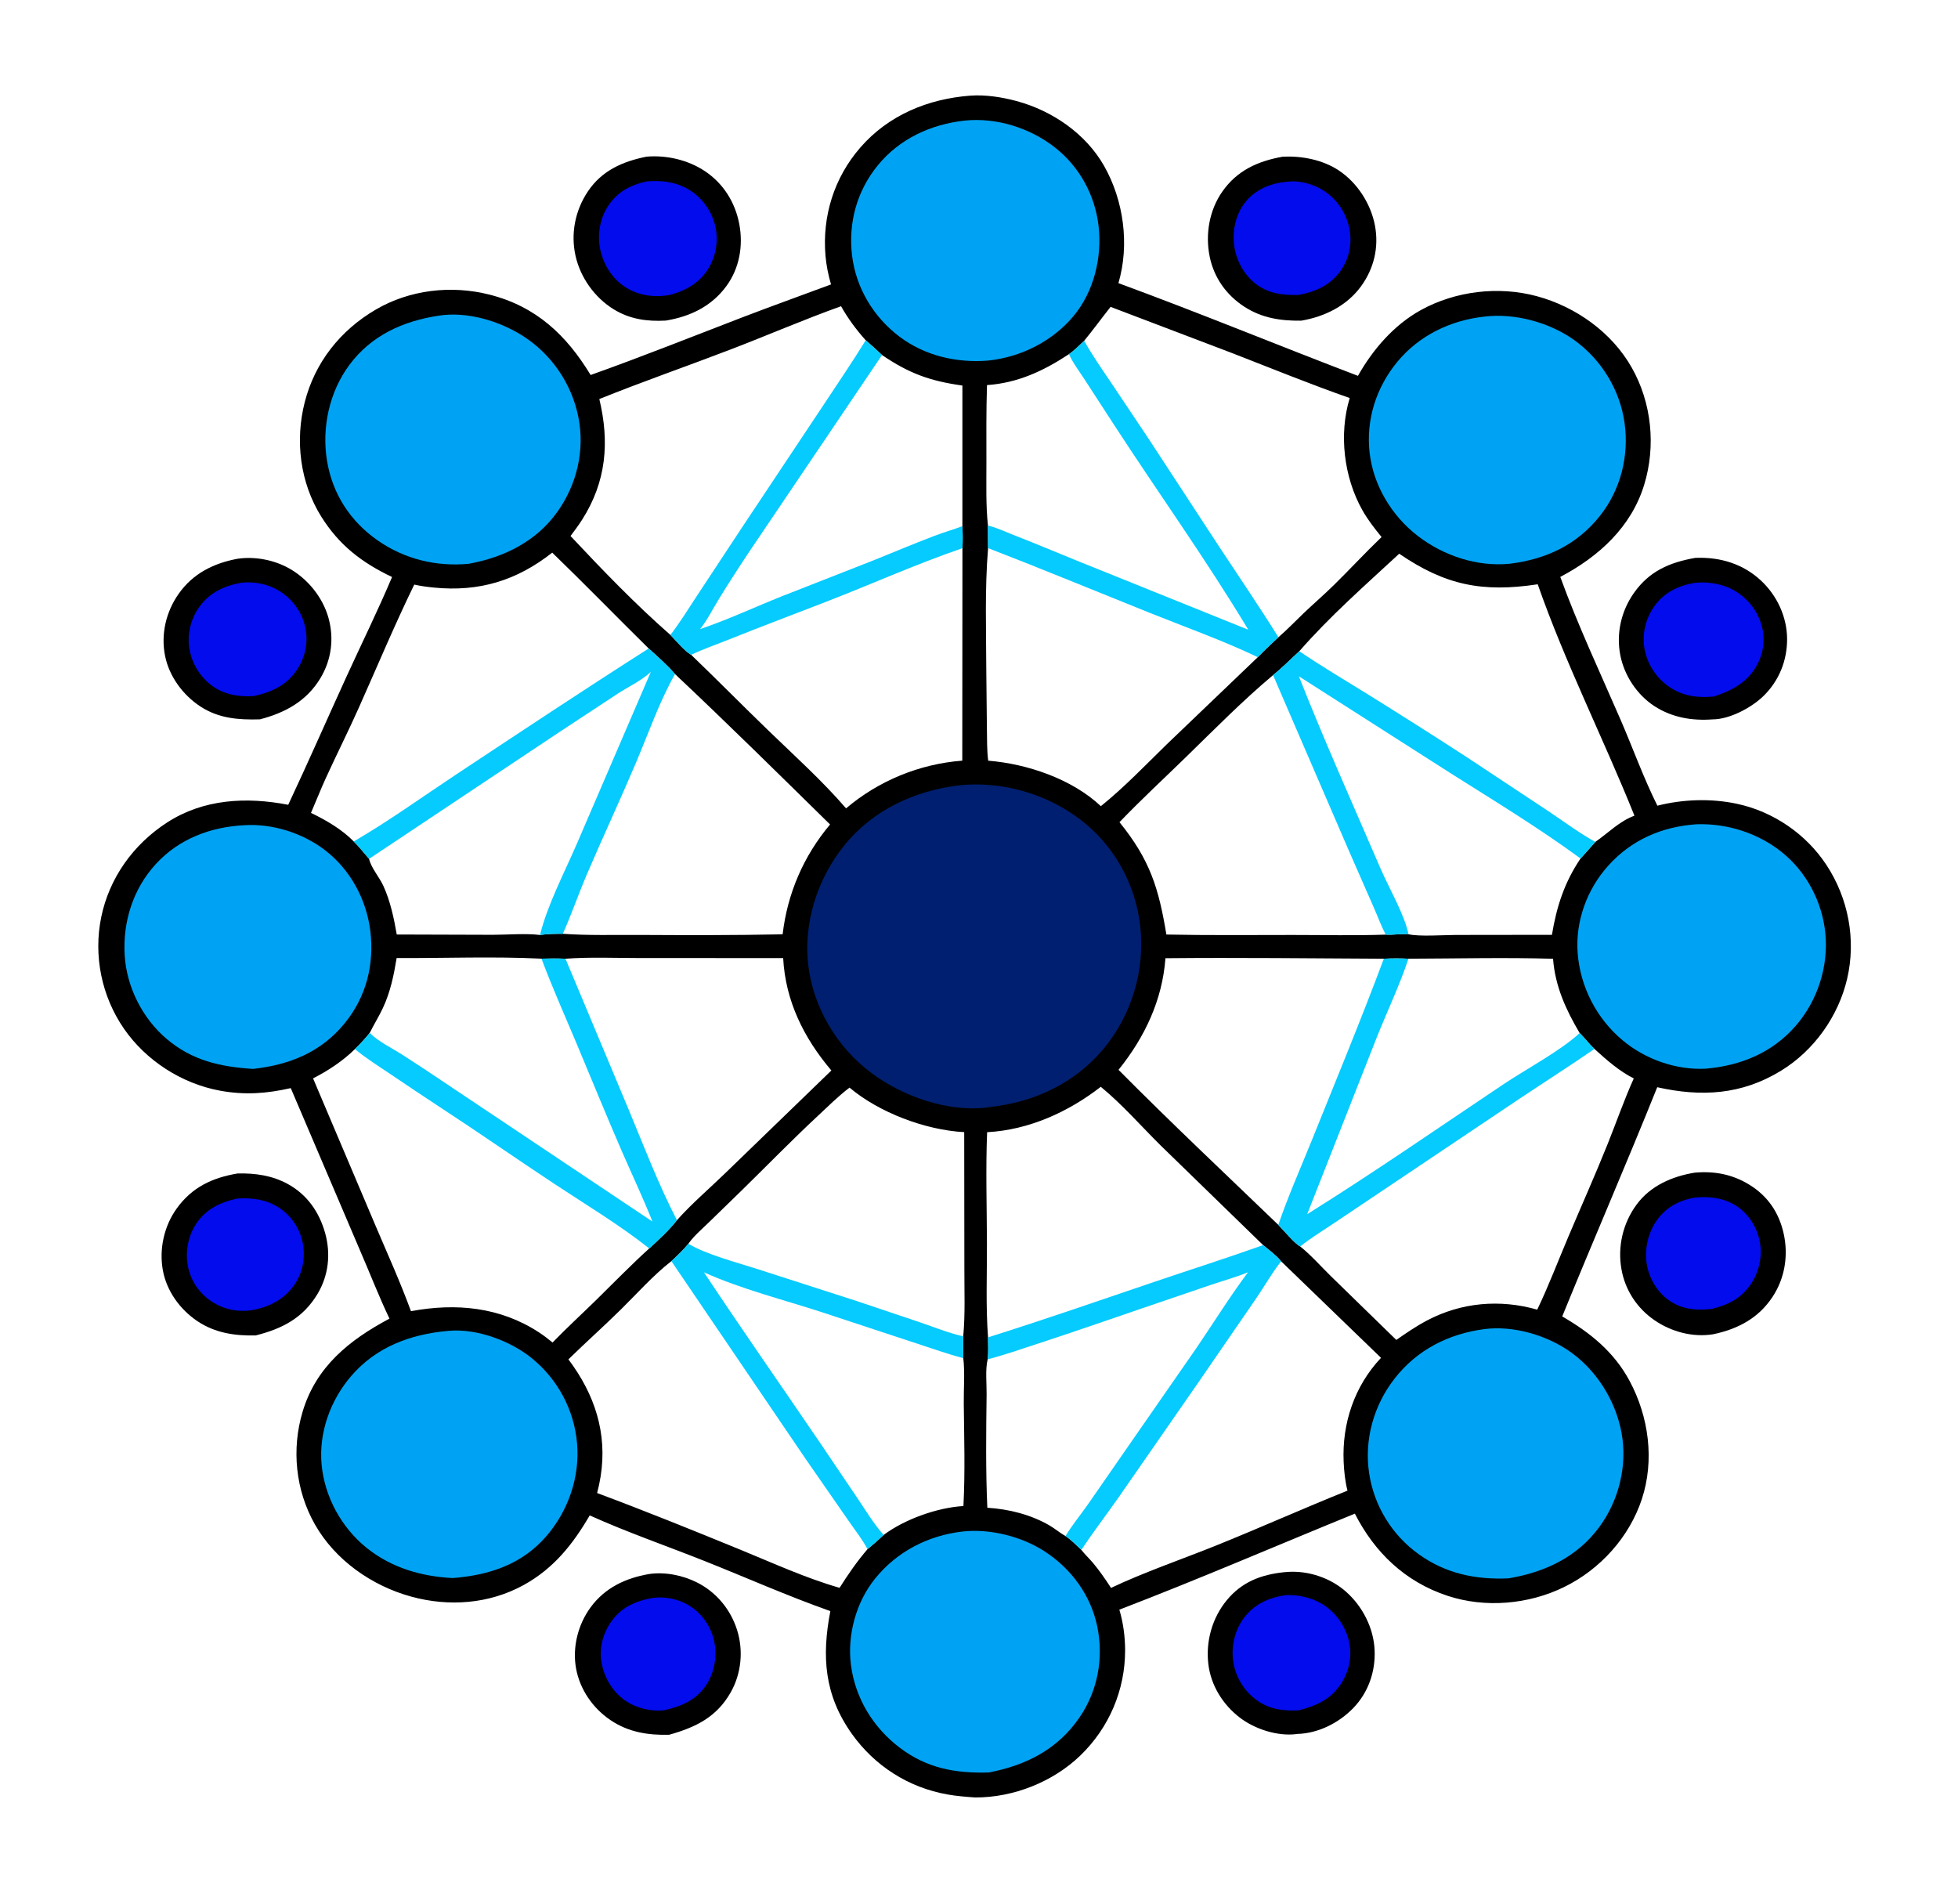
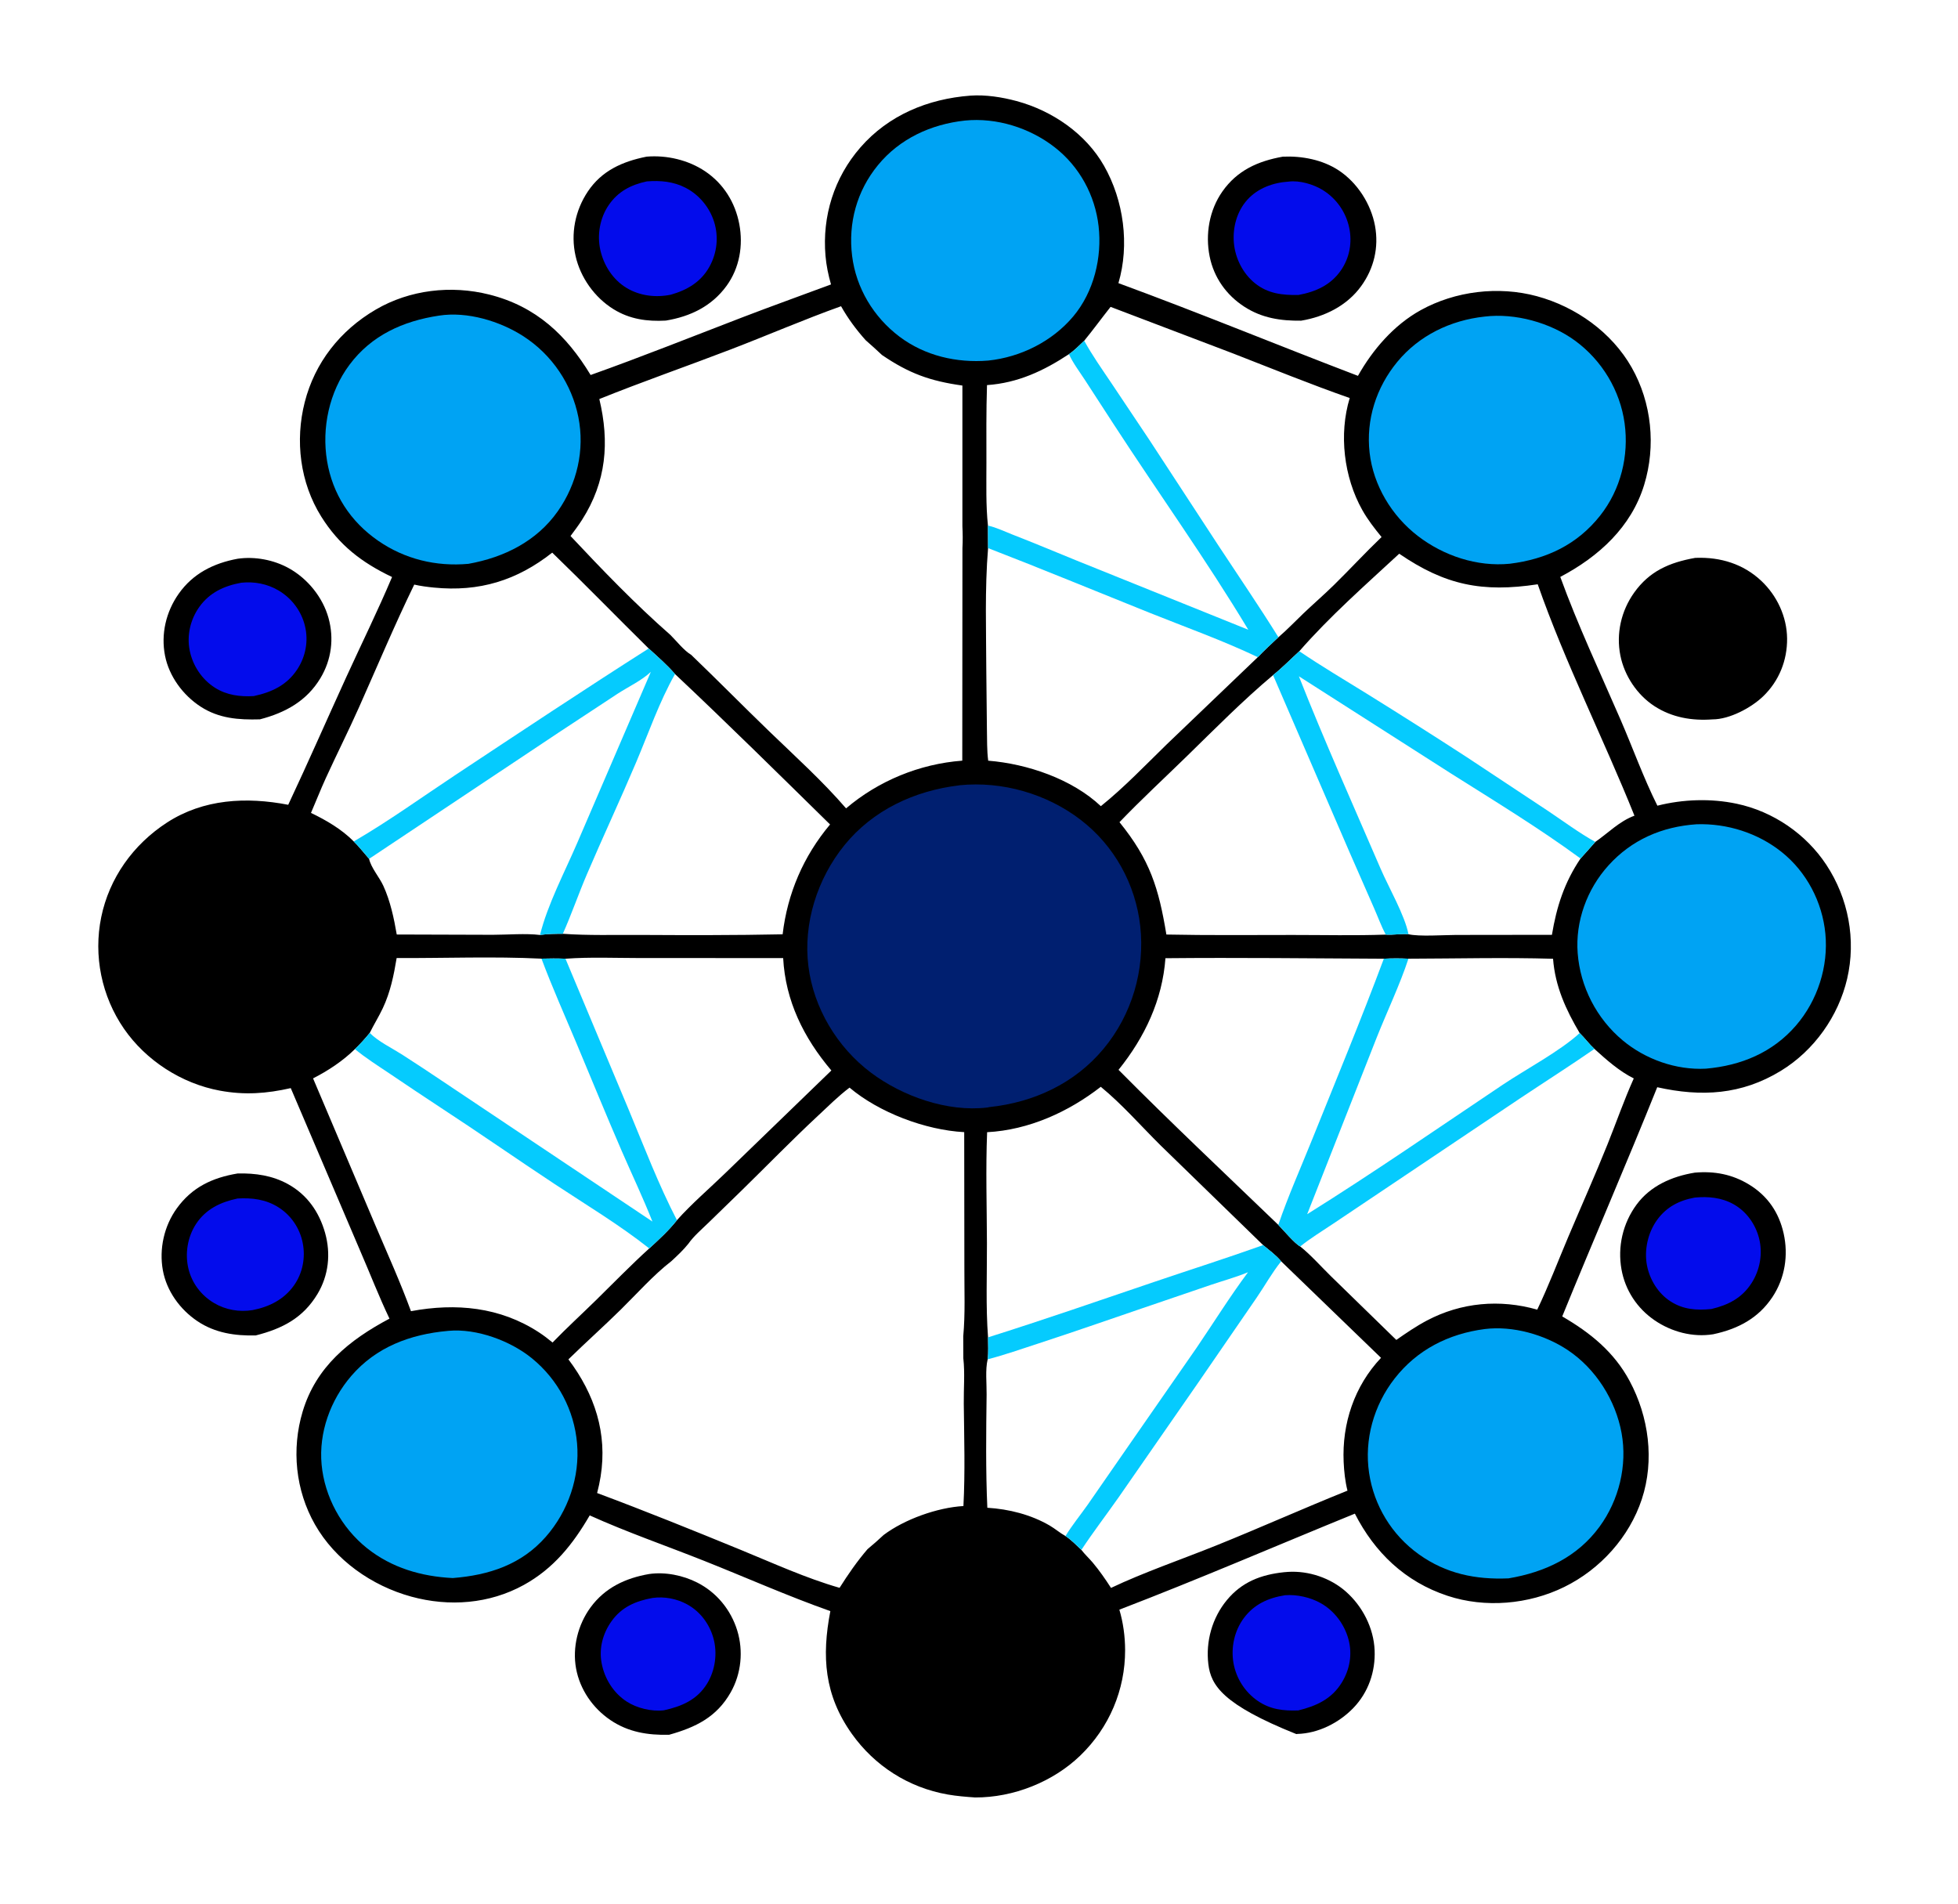
<svg xmlns="http://www.w3.org/2000/svg" width="36" height="35">
  <path transform="scale(0.035 0.034)" d="M341.017 851.158C349.457 849.908 358.778 851.864 366.285 855.793C376.543 861.162 383.984 870.634 387.283 881.701C390.577 892.746 389.421 905.032 383.851 915.147C376.498 928.498 365.532 934.053 351.464 938.098C340.24 938.359 330.016 936.665 320.641 930.126C311.299 923.609 304.608 913.481 302.617 902.241C300.61 890.92 303.568 878.582 310.215 869.225C317.729 858.647 328.534 853.355 341.017 851.158Z" />
  <path fill="#030CEC" transform="scale(0.035 0.034)" d="M342.767 864.109C348.948 863.207 355.54 864.496 360.973 867.571C367.865 871.472 372.656 878.157 374.738 885.738C376.981 893.906 375.757 903.304 371.363 910.568C366.165 919.162 358.182 922.718 348.763 924.854C342.295 925.626 334.568 923.718 329.2 920.118C322.141 915.383 317.567 907.659 316.046 899.364C314.586 891.398 316.635 883.343 321.213 876.732C326.547 869.028 333.887 865.756 342.767 864.109Z" />
  <path transform="scale(0.035 0.034)" d="M124.895 634.551C134.188 634.363 143.031 635.647 151.216 640.277C161.441 646.06 167.715 655.515 170.783 666.721C173.851 677.928 172.643 689.716 166.758 699.77C159.207 712.67 148.384 718.487 134.362 722.134C123.428 722.441 112.916 720.788 103.75 714.466C94.493 708.081 87.511 698.056 85.55 686.91C83.522 675.38 86.193 662.906 92.943 653.335C100.939 641.997 111.505 636.852 124.895 634.551Z" />
  <path fill="#030CEC" transform="scale(0.035 0.034)" d="M124.789 648.095C132.52 647.65 139.726 648.564 146.347 652.913C153.016 657.293 157.479 664.244 159.002 672.035C160.562 680.018 159.022 688.421 154.387 695.154C149.193 702.696 141.416 706.724 132.61 708.46C125.642 709.596 118.519 708.319 112.467 704.632C105.637 700.471 100.774 693.793 98.973 685.989C97.105 677.894 98.514 668.886 102.985 661.863C108.075 653.868 115.787 650.05 124.789 648.095Z" />
  <path transform="scale(0.035 0.034)" d="M124.843 302.143C133.897 300.807 143.762 302.721 151.701 307.25C161.677 312.94 169.572 323.068 172.567 334.165C175.554 345.236 174.14 356.75 168.363 366.656C161.166 378.996 150.012 385.394 136.529 388.993C125.307 389.322 114.983 388.533 105.372 382.107C96.04 375.868 88.818 365.65 86.695 354.586C84.456 342.918 87.173 330.904 93.844 321.122C101.3 310.189 112.129 304.568 124.843 302.143Z" />
  <path fill="#030CEC" transform="scale(0.035 0.034)" d="M126.765 315.11C133.602 314.374 140.422 315.705 146.329 319.303C153.328 323.566 158.318 330.507 160.198 338.472C162.105 346.55 160.605 354.994 156.15 361.972C150.723 370.473 142.856 374.297 133.302 376.411C126.072 376.846 119.078 375.926 112.89 371.874C105.959 367.334 101.216 359.828 99.65 351.733C98.075 343.597 99.987 335.009 104.697 328.208C110.059 320.465 117.726 316.783 126.765 315.11Z" />
  <path transform="scale(0.035 0.034)" d="M890.302 634.116C900.671 633.184 910.028 635.008 918.894 640.596C928.671 646.758 934.517 655.732 936.969 666.962C939.546 678.767 937.673 691.178 931.099 701.376C923.71 712.836 913 718.664 899.936 721.515C889.199 723.284 878.066 720.196 869.246 713.997C859.93 707.451 853.728 697.629 851.79 686.412C849.68 674.194 852.475 661.552 859.695 651.431C866.932 641.285 878.274 636.121 890.302 634.116Z" />
  <path fill="#030CEC" transform="scale(0.035 0.034)" d="M890.273 647.597C897.402 646.893 904.432 647.578 910.733 651.232C917.474 655.142 922.167 662.022 924.04 669.519C926.09 677.719 924.603 686.628 920.152 693.799C915.174 701.822 907.985 705.692 899.006 707.858C891.219 708.663 884.234 708.167 877.522 703.708C870.987 699.367 866.615 691.913 865.184 684.27C863.632 675.974 865.666 666.525 870.542 659.626C875.461 652.667 882.083 649.147 890.273 647.597Z" />
-   <path transform="scale(0.035 0.034)" d="M674.458 850.189C675.212 850.111 675.964 850.046 676.721 850C687.565 849.34 698.873 853.311 706.917 860.572C715.802 868.593 721.613 880.387 722.111 892.366C722.59 903.891 718.851 915.187 710.883 923.655C703.368 931.641 692.527 937.355 681.455 937.642C681.303 937.668 681.151 937.699 680.997 937.719C671.002 938.998 659.205 935.013 651.373 928.871C642.334 921.781 636.105 911.363 634.767 899.904C633.331 887.605 636.756 874.871 644.539 865.209C652.348 855.512 662.34 851.506 674.458 850.189Z" />
+   <path transform="scale(0.035 0.034)" d="M674.458 850.189C675.212 850.111 675.964 850.046 676.721 850C687.565 849.34 698.873 853.311 706.917 860.572C715.802 868.593 721.613 880.387 722.111 892.366C722.59 903.891 718.851 915.187 710.883 923.655C703.368 931.641 692.527 937.355 681.455 937.642C681.303 937.668 681.151 937.699 680.997 937.719C642.334 921.781 636.105 911.363 634.767 899.904C633.331 887.605 636.756 874.871 644.539 865.209C652.348 855.512 662.34 851.506 674.458 850.189Z" />
  <path fill="#030CEC" transform="scale(0.035 0.034)" d="M675.042 862.629C681.284 862.121 688.353 863.772 693.786 866.906C701.034 871.088 706.283 878.457 708.387 886.505C710.496 894.566 709.07 902.884 704.793 909.975C699.52 918.717 691.602 922.511 682.007 924.926C674.212 925.208 667.306 924.431 660.711 919.762C653.915 914.95 649.352 907.446 647.964 899.257C646.552 890.925 648.439 881.865 653.41 874.993C658.833 867.495 666.182 864.099 675.042 862.629Z" />
  <path transform="scale(0.035 0.034)" d="M890.43 301.692C890.627 301.681 890.824 301.667 891.022 301.66C903.858 301.197 915.767 304.999 925.106 313.98C933.541 322.091 938.686 333.554 938.793 345.288C938.901 357.056 934.61 368.2 926.233 376.519C919.985 382.724 908.577 389.015 899.623 389.01C888.799 389.842 878.298 387.983 869.141 381.875C859.923 375.725 853.321 365.334 851.214 354.496C848.917 342.684 851.596 330.403 858.41 320.524C866.449 308.87 876.891 304.197 890.43 301.692Z" />
-   <path fill="#030CEC" transform="scale(0.035 0.034)" d="M890.423 315.146C896.345 314.547 902.973 315.415 908.396 317.925C916.075 321.481 921.909 328.062 924.736 336.013C927.444 343.627 926.907 351.692 923.348 358.906C918.543 368.645 910.308 373.285 900.383 376.641C892.046 377.482 884.4 376.52 877.327 371.726C870.381 367.018 865.464 359.448 863.946 351.197C862.439 343.004 864.41 334.487 869.16 327.662C874.259 320.337 881.839 316.614 890.423 315.146Z" />
  <path transform="scale(0.035 0.034)" d="M339.657 84.713C350.257 83.795 361.528 86.516 370.324 92.568C380.121 99.309 386.24 109.576 388.367 121.211C390.48 132.77 388.513 144.885 381.677 154.569C373.924 165.551 362.729 171.162 349.755 173.363C339.899 173.933 330.768 172.604 322.288 167.198C312.267 160.809 304.9 150.005 302.356 138.437C299.709 126.399 302.11 113.807 308.835 103.496C316.14 92.295 326.93 87.334 339.657 84.713Z" />
  <path fill="#030CEC" transform="scale(0.035 0.034)" d="M339.797 98.084C346.915 97.513 353.741 98.143 360.138 101.536C367.342 105.356 372.778 112.221 375.141 119.99C377.604 128.084 376.683 136.805 372.674 144.239C368.256 152.43 361.072 156.811 352.399 159.356C344.499 161.038 336.115 160 329.19 155.723C321.927 151.238 317.147 143.428 315.364 135.192C313.597 127.03 315.11 117.942 319.745 110.942C324.637 103.554 331.376 99.942 339.797 98.084Z" />
  <path transform="scale(0.035 0.034)" d="M673.885 84.717C683.937 84.242 694.773 86.383 703.208 92.111C713.121 98.842 720.221 110.405 722.319 122.139C724.391 133.733 721.792 145.15 715.016 154.765C707.62 165.261 695.964 171.278 683.493 173.41C672.72 173.548 662.924 171.988 653.789 165.94C644.15 159.558 637.651 150.006 635.44 138.645C633.107 126.658 635.246 113.629 642.184 103.483C649.92 92.17 660.756 87.122 673.885 84.717Z" />
  <path fill="#030CEC" transform="scale(0.035 0.034)" d="M676.921 98.206C682.728 97.444 689.965 99.655 694.844 102.756C702.066 107.348 706.998 114.695 708.74 123.045C710.423 131.106 708.977 139.476 704.321 146.324C698.984 154.173 691.168 157.781 682.125 159.506C673.674 159.669 666.106 158.814 659.288 153.188C652.816 147.848 648.837 139.494 648.166 131.188C647.503 122.994 649.754 114.307 655.225 108.048C660.733 101.748 668.752 98.751 676.921 98.206Z" />
  <path transform="scale(0.035 0.034)" d="M509.775 51.715C517.684 51.12 526.412 52.536 534.023 54.648C552.876 59.879 570.4 72.361 579.956 89.641C590.355 108.443 593.448 132.38 587.528 153.113C629.756 169.062 671.337 186.747 713.357 203.24C721.062 189.135 732.194 175.776 746.302 167.735C764.454 157.389 787.151 154.556 807.295 160.159C827.952 165.904 846.736 179.83 857.14 198.7C867.699 217.849 869.936 241.242 863.716 262.168C856.955 284.915 840.021 300.909 819.644 311.974C828.895 338.175 840.473 363.459 851.25 389.043C857.748 404.466 863.357 420.633 870.656 435.681C884.104 432.18 898.699 431.666 912.299 434.621C931.554 438.806 948.717 451.013 959.346 467.553C971.025 485.727 975.117 508.188 970.336 529.278C965.762 549.455 953.042 568.062 935.473 579.09C914.865 592.024 893.807 593.266 870.571 587.924C854.396 629.412 837.053 670.456 820.667 711.868C835.534 720.749 847.917 731.137 856.042 746.719C866.171 766.142 869.217 789.665 862.48 810.687C855.941 831.093 840.758 848.575 821.652 858.207C803.015 867.602 780.245 869.685 760.415 862.941C738.006 855.319 722.101 839.426 711.733 818.515C670.455 835.846 629.678 853.987 588.02 870.431C590.043 877.463 591.023 884.943 591.039 892.254C591.084 913.772 582.733 934.206 567.466 949.356C553.175 963.538 532.386 972.085 512.216 971.988C507.426 971.639 502.603 971.245 497.872 970.395C477.22 966.681 459.416 954.851 447.5 937.599C432.961 916.55 431.618 895.662 436.198 871.223C413.856 863.096 391.96 853.069 369.936 844.053C349.941 835.868 329.383 828.569 309.786 819.462C301.037 834.949 290.901 848.143 275.152 857.082C257.081 867.34 235.907 868.993 216.056 863.387C195.129 857.477 176.052 843.558 165.456 824.389C155.214 805.861 153.07 783.619 158.985 763.317C166.023 739.158 183.333 724.692 204.596 713.061C199.054 701.106 194.364 688.613 189.245 676.464L152.743 588.405C139.993 591.383 128.518 592.242 115.54 589.781C95.326 585.947 76.629 573.412 65.167 556.35C53.343 538.748 49.023 516.788 53.167 495.995C57.373 474.894 69.897 456.697 87.745 444.792C106.888 432.021 129.397 430.813 151.409 435.194C161.878 412.283 171.712 389.113 181.932 366.095C189.929 348.086 198.471 330.259 205.956 312.029C189.958 304.163 178.164 294.817 168.776 279.381C157.596 260.997 154.927 238.285 160.076 217.508C165.366 196.161 178.621 178.697 197.437 167.387C215.243 156.684 236.977 154.098 257.011 159.284C281.712 165.679 297.653 181.355 310.266 202.784C337.058 192.974 363.439 182.09 389.971 171.605C405.423 165.498 421.033 159.764 436.544 153.805C435.132 148.763 434.086 143.555 433.648 138.334C431.856 116.977 438.142 96.046 452.051 79.646C466.769 62.291 487.384 53.453 509.775 51.715ZM208.365 518.073C206.856 527.463 205.086 536.449 201.101 545.169C199.011 549.74 196.393 554.035 194.226 558.551C191.779 561.665 189.262 564.525 186.444 567.308C192.189 572.199 198.65 576.383 204.85 580.675C213.672 586.782 222.482 592.917 231.388 598.902C251.423 612.363 271.045 626.451 290.999 640.036C307.689 651.399 325.433 662.341 341.062 675.103C346.193 670.255 351.305 665.44 355.613 659.82C345.932 640.612 338.31 619.963 330.242 600.007L297.055 518.435C292.835 518.242 288.666 518.279 284.445 518.4C259.239 517.127 233.627 518.186 208.365 518.073ZM352.688 681.976C343.204 689.542 334.712 699.445 326.186 708.089C317.142 717.256 307.658 725.958 298.598 735.084C312.451 754.022 319.142 775.042 315.518 798.429C315.051 801.439 314.421 804.415 313.677 807.369C339.049 817.104 364.239 827.598 389.277 838.165C406.246 845.326 423.358 853.399 441.042 858.627C445.584 851.246 450.161 844.406 455.719 837.729C453.063 832.457 449.068 827.341 445.788 822.412L423.187 788.876L352.688 681.976ZM583.405 165.942C578.733 172.012 574.327 178.254 569.555 184.259C573.807 192.214 578.97 199.725 583.899 207.273L603.63 237.648L640.065 295.018C650.592 311.505 661.454 327.848 671.579 344.584C676.178 340.544 680.41 335.925 684.786 331.633C690.027 326.493 695.527 321.606 700.693 316.392C709.164 307.841 717.181 298.864 725.761 290.411C722.074 285.765 718.504 281.06 715.655 275.84C705.921 258.002 703.262 234.777 709.031 215.243C688.3 207.767 668.003 199.234 647.55 191.051L583.405 165.942ZM682.558 352.154C678.022 356.429 673.564 361.133 668.758 365.079L708.835 460.605L721.816 491.079C723.842 495.811 725.601 500.833 727.938 505.401C731.944 505.676 735.893 504.852 739.897 505.187C745.301 506.547 758.46 505.601 764.746 505.577L815.254 505.512C817.703 490.305 821.771 477.238 830.284 464.243C832.916 461.295 835.463 458.266 838.038 455.268C829.562 450.425 821.46 444.206 813.411 438.658L770.646 409.516C753.338 397.935 735.881 386.558 718.341 375.332C706.388 367.683 694.18 360.292 682.558 352.154ZM340.771 350.674C306.668 373.024 272.945 396.086 239.255 419.056C221.587 431.101 204.174 444.048 185.832 455.018C188.777 458.001 191.189 461.252 193.89 464.425C194.874 469.18 199.314 474.393 201.356 478.969C205.001 487.14 206.963 496.529 208.417 505.34L258.846 505.499C266.5 505.49 276.236 504.638 283.677 505.595C283.776 505.582 283.875 505.572 283.973 505.557C287.879 504.961 291.728 504.978 295.668 504.957C300.22 494.427 303.884 483.426 308.297 472.812C316.732 452.521 325.825 432.509 334.192 412.188C340.69 396.408 346.372 379.45 354.597 364.504C350.525 359.612 345.408 355.052 340.771 350.674ZM186.444 567.308C180.112 573.723 172.414 578.958 164.457 583.144L197.392 663.073C203.696 678.307 210.36 693.494 215.889 709.031C239.544 704.5 262.686 706.751 283.084 720.457C285.578 722.133 287.984 724.017 290.261 725.977C297.626 718.149 305.46 710.773 313.025 703.14C322.319 693.762 331.409 684.109 341.062 675.103C325.433 662.341 307.689 651.399 290.999 640.036C271.045 626.451 251.423 612.363 231.388 598.902C222.482 592.917 213.672 586.782 204.85 580.675C198.65 576.383 192.189 572.199 186.444 567.308ZM314.838 215.778C320.262 239.12 318.533 260.452 305.779 281.073C303.911 284.093 301.79 286.973 299.711 289.85C316.378 308.14 333.784 326.77 352.176 343.347C357.228 336.585 361.587 329.271 366.138 322.166L390.002 284.904L432.834 218.635C440.201 207.139 447.778 195.725 454.781 184.004C449.819 178.309 445.443 172.233 441.818 165.593C422.277 172.805 403.216 181.306 383.845 188.96C360.911 198.022 337.611 206.339 314.838 215.778ZM569.555 184.259C567 186.742 564.475 189.487 561.54 191.515C548.294 200.517 534.722 207.085 518.49 208.248C518.04 222.391 518.172 236.568 518.182 250.717C518.19 261.76 517.854 273.239 518.983 284.217L519.052 296.394C547.366 307.653 575.379 319.598 603.544 331.22C622.573 339.072 642.283 346.297 660.746 355.37C664.237 351.637 667.881 348.108 671.579 344.584C661.454 327.848 650.592 311.505 640.065 295.018L603.63 237.648L583.899 207.273C578.97 199.725 573.807 192.214 569.555 184.259ZM663.543 673.299C644.611 680.268 625.383 686.544 606.334 693.198C577.291 703.342 548.297 713.696 519.031 723.183C519.023 727.063 519.328 731.238 518.829 735.077C517.53 740.688 518.353 748.16 518.282 754.028C518.034 774.413 517.778 794.957 518.662 815.328C530.043 816.049 541.566 819.044 551.403 824.94C554.264 826.655 556.863 829.006 559.721 830.619C562.79 832.71 565.411 835.523 568.072 838.103C574.279 828.421 581.217 819.119 587.693 809.606L629.457 747.656L660.176 701.669C664.446 695.266 668.283 688.096 673.02 682.074C670.414 678.774 666.723 676.045 663.543 673.299ZM454.781 184.004C447.778 195.725 440.201 207.139 432.834 218.635L390.002 284.904L366.138 322.166C361.587 329.271 357.228 336.585 352.176 343.347C355.309 346.552 359.322 351.829 363.08 354.097C369.59 350.89 376.715 348.374 383.433 345.601C400.172 338.695 417.05 332.166 433.867 325.459C457.791 315.916 481.303 305.004 505.584 296.435C505.805 292.438 505.753 288.54 505.561 284.543L505.561 208.488C488.502 206.036 477.489 201.891 463.341 191.986C460.558 189.247 457.67 186.63 454.781 184.004ZM361.617 672.557C359.027 675.916 355.762 679.051 352.688 681.976L423.187 788.876L445.788 822.412C449.068 827.341 453.063 832.457 455.719 837.729C458.632 835.236 461.454 832.695 464.21 830.03C475.125 821.595 492.333 815.223 506.104 814.402C507.044 796.071 506.492 777.428 506.288 759.074C506.198 750.961 506.928 742.519 506.047 734.465L506.008 722.647L505.781 722.59C498.175 720.772 490.724 717.691 483.356 715.077L450.004 703.532L397.713 686.19C387.208 682.719 370.757 678.274 361.617 672.557ZM837.589 567.213C824.624 576.438 811.31 585.152 798.196 594.16L729.491 641.605L700.267 661.782C694.537 665.743 688.387 669.575 683.038 674.038C688.728 678.731 693.983 684.908 699.198 690.158L733.504 724.573C738.706 720.851 743.902 717.177 749.529 714.112C767.58 704.28 787.881 702.427 807.538 708.2C813.51 695.364 818.454 681.959 823.841 668.857C830.701 652.173 837.912 635.594 844.46 618.786C849.079 606.931 853.16 594.827 858.251 583.164C850.609 579.261 843.817 573.031 837.589 567.213ZM739.871 518.424C735.558 518.199 731.26 518.195 726.949 518.438C714.986 551.421 701.897 583.956 689.115 616.634C683.197 631.762 676.617 646.942 671.514 662.35C674.011 664.965 680.229 672.607 683.038 674.038C688.387 669.575 694.537 665.743 700.267 661.782L729.491 641.605L798.196 594.16C811.31 585.152 824.624 576.438 837.589 567.213C834.838 564.622 832.533 561.357 829.83 558.636C822.54 545.946 816.937 533.263 815.847 518.46C790.537 517.685 765.186 518.36 739.871 518.424ZM290.097 298.84C271.535 313.89 251.776 320.169 227.942 317.736C224.504 317.385 220.977 316.915 217.611 316.122C207.285 337.951 198.151 360.435 188.544 382.594C182.977 395.434 176.832 408 171.151 420.784C168.389 426.997 166.005 433.334 163.361 439.589C171.433 443.558 179.559 448.492 185.832 455.018C204.174 444.048 221.587 431.101 239.255 419.056C272.945 396.086 306.668 373.024 340.771 350.674C323.803 333.458 307.232 315.899 290.097 298.84ZM568.072 838.103C569.809 840.491 572.167 842.694 574.054 845.01C577.594 849.355 580.661 853.929 583.635 858.672C600.765 850.278 621.057 843.127 638.935 835.71C662.026 826.129 684.748 815.629 707.855 806.077C706.62 801.05 706.063 795.661 705.84 790.495C704.947 769.818 711.425 749.589 725.476 734.255L673.02 682.074C668.283 688.096 664.446 695.266 660.176 701.669L629.457 747.656L587.693 809.606C581.217 819.119 574.279 828.421 568.072 838.103ZM735.034 299.425C717.217 316.399 698.478 333.346 682.558 352.154C694.18 360.292 706.388 367.683 718.341 375.332C735.881 386.558 753.338 397.935 770.646 409.516L813.411 438.658C821.46 444.206 829.562 450.425 838.038 455.268C844.795 450.475 850.691 444.073 858.605 441.089C842.284 399.239 822.249 358.517 807.792 315.957C778.672 320.511 759.164 316.435 735.034 299.425ZM612.229 518.157C610.614 540.693 601.428 560.834 587.581 578.52C615.014 606.997 643.425 634.523 671.514 662.35C676.617 646.942 683.197 631.762 689.115 616.634C701.897 583.956 714.986 551.421 726.949 518.438C688.715 518.247 650.464 517.777 612.229 518.157ZM446.279 588.139C440.322 592.783 434.963 598.302 429.519 603.526C415.888 616.605 402.96 630.297 389.657 643.696L372.121 661.255C368.595 664.788 364.424 668.426 361.617 672.557C370.757 678.274 387.208 682.719 397.713 686.19L450.004 703.532L483.356 715.077C490.724 717.691 498.175 720.772 505.781 722.59L506.008 722.647C507.112 710.401 506.555 697.712 506.6 685.406L506.517 612.212C486.103 611.109 461.725 601.577 446.279 588.139ZM363.08 354.097C376.936 367.788 390.404 381.879 404.225 395.609C417.851 409.145 432.11 422.391 444.458 437.131C461.361 422.314 482.988 413.072 505.501 411.331L505.584 296.435C481.303 305.004 457.791 315.916 433.867 325.459C417.05 332.166 400.172 338.695 383.433 345.601C376.715 348.374 369.59 350.89 363.08 354.097ZM354.597 364.504C346.372 379.45 340.69 396.408 334.192 412.188C325.825 432.509 316.732 452.521 308.297 472.812C303.884 483.426 300.22 494.427 295.668 504.957C309.081 505.936 322.561 505.493 335.999 505.571C361.083 505.715 386.047 505.774 411.13 505.237C413.638 483.23 422.02 463.045 436.046 445.838C409.066 418.568 382.155 391.189 354.597 364.504ZM519.052 296.394C517.267 318.63 518.076 341.33 518.129 363.622L518.444 394.332C518.557 399.958 518.411 405.768 519.117 411.345C539.72 413.047 563.195 421.285 578.302 435.94C590.648 425.71 601.691 413.755 613.009 402.412L660.746 355.37C642.283 346.297 622.573 339.072 603.544 331.22C575.379 319.598 547.366 307.653 519.052 296.394ZM578.267 587.694C561.31 601.262 540.484 611.048 518.551 612.244C517.772 632.212 518.395 652.388 518.454 672.381C518.503 689.224 517.811 706.395 519.031 723.183C548.297 713.696 577.291 703.342 606.334 693.198C625.383 686.544 644.611 680.268 663.543 673.299L609.761 619.461C599.357 608.871 589.618 597.292 578.267 587.694ZM297.055 518.435L330.242 600.007C338.31 619.963 345.932 640.612 355.613 659.82C363.391 650.852 372.697 642.679 381.105 634.28L436.733 578.874C422.164 561.176 412.604 541.184 411.408 518.083L336.285 518.068C323.305 518.062 309.986 517.454 297.055 518.435ZM588.085 444.601C604.134 464.975 608.702 480.325 612.721 505.356C634.827 505.834 657.004 505.592 679.117 505.588C695.355 505.586 711.72 505.983 727.938 505.401C725.601 500.833 723.842 495.811 721.816 491.079L708.835 460.605L668.758 365.079C652.851 378.836 638.231 394.102 623.403 408.998C611.64 420.815 599.442 432.406 588.085 444.601Z" />
  <path fill="#05CBFE" transform="scale(0.035 0.034)" d="M726.949 518.438C731.26 518.195 735.558 518.199 739.871 518.424C735.467 532.297 728.521 547.29 723.192 561.109L686.679 656.586C721.52 634.182 755.3 610.1 789.399 586.582C801.357 578.334 819.721 568.281 829.83 558.636C832.533 561.357 834.838 564.622 837.589 567.213C824.624 576.438 811.31 585.152 798.196 594.16L729.491 641.605L700.267 661.782C694.537 665.743 688.387 669.575 683.038 674.038C680.229 672.607 674.011 664.965 671.514 662.35C676.617 646.942 683.197 631.762 689.115 616.634C701.897 583.956 714.986 551.421 726.949 518.438Z" />
-   <path fill="#05CBFE" transform="scale(0.035 0.034)" d="M361.617 672.557C370.757 678.274 387.208 682.719 397.713 686.19L450.004 703.532L483.356 715.077C490.724 717.691 498.175 720.772 505.781 722.59L506.008 722.647L506.047 734.465C498.066 732.283 490.204 729.381 482.354 726.765L432.218 709.748C411.602 702.806 389.529 697.178 369.809 688.016C390.076 719.487 411.129 750.424 431.744 781.661L450.617 810.436C454.936 817.048 459.012 824.057 464.21 830.03C461.454 832.695 458.632 835.236 455.719 837.729C453.063 832.457 449.068 827.341 445.788 822.412L423.187 788.876L352.688 681.976C355.762 679.051 359.027 675.916 361.617 672.557Z" />
-   <path fill="#05CBFE" transform="scale(0.035 0.034)" d="M454.781 184.004C457.67 186.63 460.558 189.247 463.341 191.986L394.221 297.396C388.549 306.125 383.006 314.953 377.665 323.887C374.498 329.184 371.564 335.315 367.79 340.17C382.369 335.124 396.654 328.192 410.956 322.34L457.269 303.651C468.511 299.048 479.673 294.14 490.986 289.724C495.798 287.846 500.751 286.379 505.561 284.543C505.753 288.54 505.805 292.438 505.584 296.435C481.303 305.004 457.791 315.916 433.867 325.459C417.05 332.166 400.172 338.695 383.433 345.601C376.715 348.374 369.59 350.89 363.08 354.097C359.322 351.829 355.309 346.552 352.176 343.347C357.228 336.585 361.587 329.271 366.138 322.166L390.002 284.904L432.834 218.635C440.201 207.139 447.778 195.725 454.781 184.004Z" />
  <path fill="#05CBFE" transform="scale(0.035 0.034)" d="M663.543 673.299C666.723 676.045 670.414 678.774 673.02 682.074C668.283 688.096 664.446 695.266 660.176 701.669L629.457 747.656L587.693 809.606C581.217 819.119 574.279 828.421 568.072 838.103C565.411 835.523 562.79 832.71 559.721 830.619C563.159 824.803 567.566 819.252 571.403 813.655L594.518 779.329L628.58 728.833C637.549 715.266 646.064 701.139 655.602 687.978C649.39 690.627 642.617 692.536 636.229 694.756L599.879 707.518C581.73 713.902 563.613 720.404 545.377 726.534C536.584 729.489 527.786 732.657 518.829 735.077C519.328 731.238 519.023 727.063 519.031 723.183C548.297 713.696 577.291 703.342 606.334 693.198C625.383 686.544 644.611 680.268 663.543 673.299Z" />
  <path fill="#05CBFE" transform="scale(0.035 0.034)" d="M569.555 184.259C573.807 192.214 578.97 199.725 583.899 207.273L603.63 237.648L640.065 295.018C650.592 311.505 661.454 327.848 671.579 344.584C667.881 348.108 664.237 351.637 660.746 355.37C642.283 346.297 622.573 339.072 603.544 331.22C575.379 319.598 547.366 307.653 519.052 296.394L518.983 284.217C523.24 285.145 527.826 287.453 531.907 289.082C543.159 293.574 554.277 298.392 565.449 303.079L655.752 340.535C633.7 302.751 608.614 266.755 585.25 229.767L569.911 205.443C567.1 200.979 563.638 196.325 561.54 191.515C564.475 189.487 567 186.742 569.555 184.259Z" />
  <path fill="#05CBFE" transform="scale(0.035 0.034)" d="M340.771 350.674C345.408 355.052 350.525 359.612 354.597 364.504C346.372 379.45 340.69 396.408 334.192 412.188C325.825 432.509 316.732 452.521 308.297 472.812C303.884 483.426 300.22 494.427 295.668 504.957C291.728 504.978 287.879 504.961 283.973 505.557C283.875 505.572 283.776 505.582 283.677 505.595C287.575 489.25 296.612 471.63 303.152 455.999L341.907 363.313C337.131 367.976 330.102 371.36 324.533 375.076L293.423 396.161L193.89 464.425C191.189 461.252 188.777 458.001 185.832 455.018C204.174 444.048 221.587 431.101 239.255 419.056C272.945 396.086 306.668 373.024 340.771 350.674Z" />
  <path fill="#05CBFE" transform="scale(0.035 0.034)" d="M682.558 352.154C694.18 360.292 706.388 367.683 718.341 375.332C735.881 386.558 753.338 397.935 770.646 409.516L813.411 438.658C821.46 444.206 829.562 450.425 838.038 455.268C835.463 458.266 832.916 461.295 830.284 464.243C808.458 447.753 785.167 433.184 762.252 418.281L682.33 365.712C695.725 400.726 710.72 435.018 725.187 469.593C729.44 479.758 738.009 495.033 739.897 505.187C735.893 504.852 731.944 505.676 727.938 505.401C725.601 500.833 723.842 495.811 721.816 491.079L708.835 460.605L668.758 365.079C673.564 361.133 678.022 356.429 682.558 352.154Z" />
  <path fill="#05CBFE" transform="scale(0.035 0.034)" d="M284.445 518.4C288.666 518.279 292.835 518.242 297.055 518.435L330.242 600.007C338.31 619.963 345.932 640.612 355.613 659.82C351.305 665.44 346.193 670.255 341.062 675.103C325.433 662.341 307.689 651.399 290.999 640.036C271.045 626.451 251.423 612.363 231.388 598.902C222.482 592.917 213.672 586.782 204.85 580.675C198.65 576.383 192.189 572.199 186.444 567.308C189.262 564.525 191.779 561.665 194.226 558.551C198.684 563.2 205.801 566.702 211.197 570.244C218.208 574.846 225.113 579.615 232.026 584.363L342.728 660.559C337.795 647.672 331.931 635.036 326.57 622.317C318.437 603.02 310.731 583.526 302.819 564.136C296.604 548.905 290.066 533.87 284.445 518.4Z" />
  <path fill="#00A3F3" transform="scale(0.035 0.034)" d="M506.857 65.197C523.569 63.478 540.899 69.145 553.962 79.567C567.128 90.071 575.258 105.642 577.109 122.294C578.991 139.213 574.645 157.818 563.774 171.131C552.835 184.527 536.283 193.145 519.124 194.981C502.538 196.38 485.782 192.36 472.508 182.046C458.799 171.395 449.726 155.684 447.634 138.44C445.485 120.724 450.06 103.264 461.23 89.271C472.588 75.041 488.966 67.205 506.857 65.197Z" />
-   <path fill="#00A3F3" transform="scale(0.035 0.034)" d="M505.591 828.185C519.961 826.533 536.425 830.781 548.438 838.702C562.713 848.114 572.989 862.611 576.387 879.444C579.831 896.501 576.727 914.297 567.025 928.812C555.591 945.922 539.201 954.579 519.418 958.478C501.946 959.016 487.036 956.214 472.907 945.285C458.619 934.231 449.227 918.208 447.009 900.254C445.025 884.2 449.678 866.388 459.702 853.633C471.119 839.108 487.331 830.392 505.591 828.185Z" />
-   <path fill="#00A3F3" transform="scale(0.035 0.034)" d="M128.323 446.239C143.094 445.284 158.75 450.417 170.382 459.466C184.073 470.117 192.536 486.47 194.553 503.597C196.674 521.614 192.352 539.178 180.985 553.456C168.622 568.984 152.185 575.805 132.934 578.021C115.703 576.887 101.031 573.526 87.631 561.873C74.778 550.698 66.528 533.672 65.509 516.683C64.425 498.604 69.836 480.604 82.055 467.018C94.125 453.596 110.565 447.173 128.323 446.239Z" />
  <path fill="#00A3F3" transform="scale(0.035 0.034)" d="M891.276 445.721C907.357 445.196 923.401 450.464 935.864 460.675C949.104 471.522 957.304 487.876 958.895 504.846C960.556 522.561 954.848 541.025 943.386 554.644C931.196 569.129 914.718 576.224 896.118 577.891C880.423 578.749 864.34 572.8 852.492 562.647C838.673 550.804 830.122 533.557 828.781 515.42C827.513 498.282 833.622 480.89 844.932 468.012C857.116 454.138 872.973 447.005 891.276 445.721Z" />
  <path fill="#00A3F3" transform="scale(0.035 0.034)" d="M235.198 719.702C235.342 719.686 235.487 719.669 235.632 719.656C250.47 718.268 268.216 725.092 279.471 734.545C293.199 746.075 301.627 762.624 303.138 780.48C304.675 798.646 298.526 817.183 286.719 831.036C273.945 846.021 256.96 851.8 237.825 853.343C221.343 852.507 205.76 847.813 192.829 837.211C179.328 826.142 170.492 809.311 168.942 791.933C167.407 774.723 173.521 757.201 184.542 744.028C197.581 728.444 215.405 721.535 235.198 719.702Z" />
  <path fill="#00A3F3" transform="scale(0.035 0.034)" d="M779.86 171.199C795.976 169.179 814.485 174.502 827.413 184.226C841.616 194.909 851.092 211.293 853.436 228.901C855.773 246.465 851.414 264.723 840.571 278.836C828.541 294.493 812.423 302.382 793.117 304.846C775.884 306.596 758.325 300.518 744.826 289.839C731.018 278.914 721.431 262.386 719.481 244.825C717.508 227.05 722.903 209.538 734.059 195.634C745.449 181.438 761.918 173.199 779.86 171.199Z" />
  <path fill="#00A3F3" transform="scale(0.035 0.034)" d="M230.631 170.672C245.447 168.296 262.64 173.66 274.917 181.809C290 191.82 300.397 207.801 303.827 225.565C307.252 243.3 303.162 261.624 293.001 276.489C281.971 292.627 264.906 301.428 246.056 304.9C229.024 306.465 212.65 302.365 198.673 292.429C183.985 281.987 174.677 267.055 171.807 249.285C168.924 231.44 172.932 211.943 183.604 197.232C195.112 181.367 211.684 173.6 230.631 170.672Z" />
  <path fill="#00A3F3" transform="scale(0.035 0.034)" d="M779.982 718.69C794.678 716.804 811.387 721.725 823.491 730.009C838.367 740.191 848.73 757.284 851.849 774.971C854.923 792.404 850.51 811.144 840.286 825.542C828.684 841.88 811.792 850.147 792.459 853.51C775.151 854.277 759.633 850.997 745.427 840.569C731.082 830.037 721.77 814.119 719.218 796.57C716.589 778.493 721.633 759.933 732.649 745.415C744.394 729.937 760.888 721.244 779.982 718.69Z" />
  <path fill="#001F70" transform="scale(0.035 0.034)" d="M503.834 424.689C503.929 424.668 504.022 424.634 504.119 424.624C526.653 422.31 549.979 429.319 567.708 443.338C585.489 457.398 596.541 478.297 598.98 500.753C601.549 524.409 594.67 548.649 579.688 567.173C564.622 585.799 543.205 596.124 519.618 598.678C519.165 598.801 519.038 598.848 518.51 598.912C497.571 601.436 474.037 592.782 457.622 580.128C439.702 566.314 427.392 544.984 424.667 522.491C421.864 499.359 429.283 475.222 443.626 456.999C458.447 438.167 480.321 427.575 503.834 424.689Z" />
</svg>